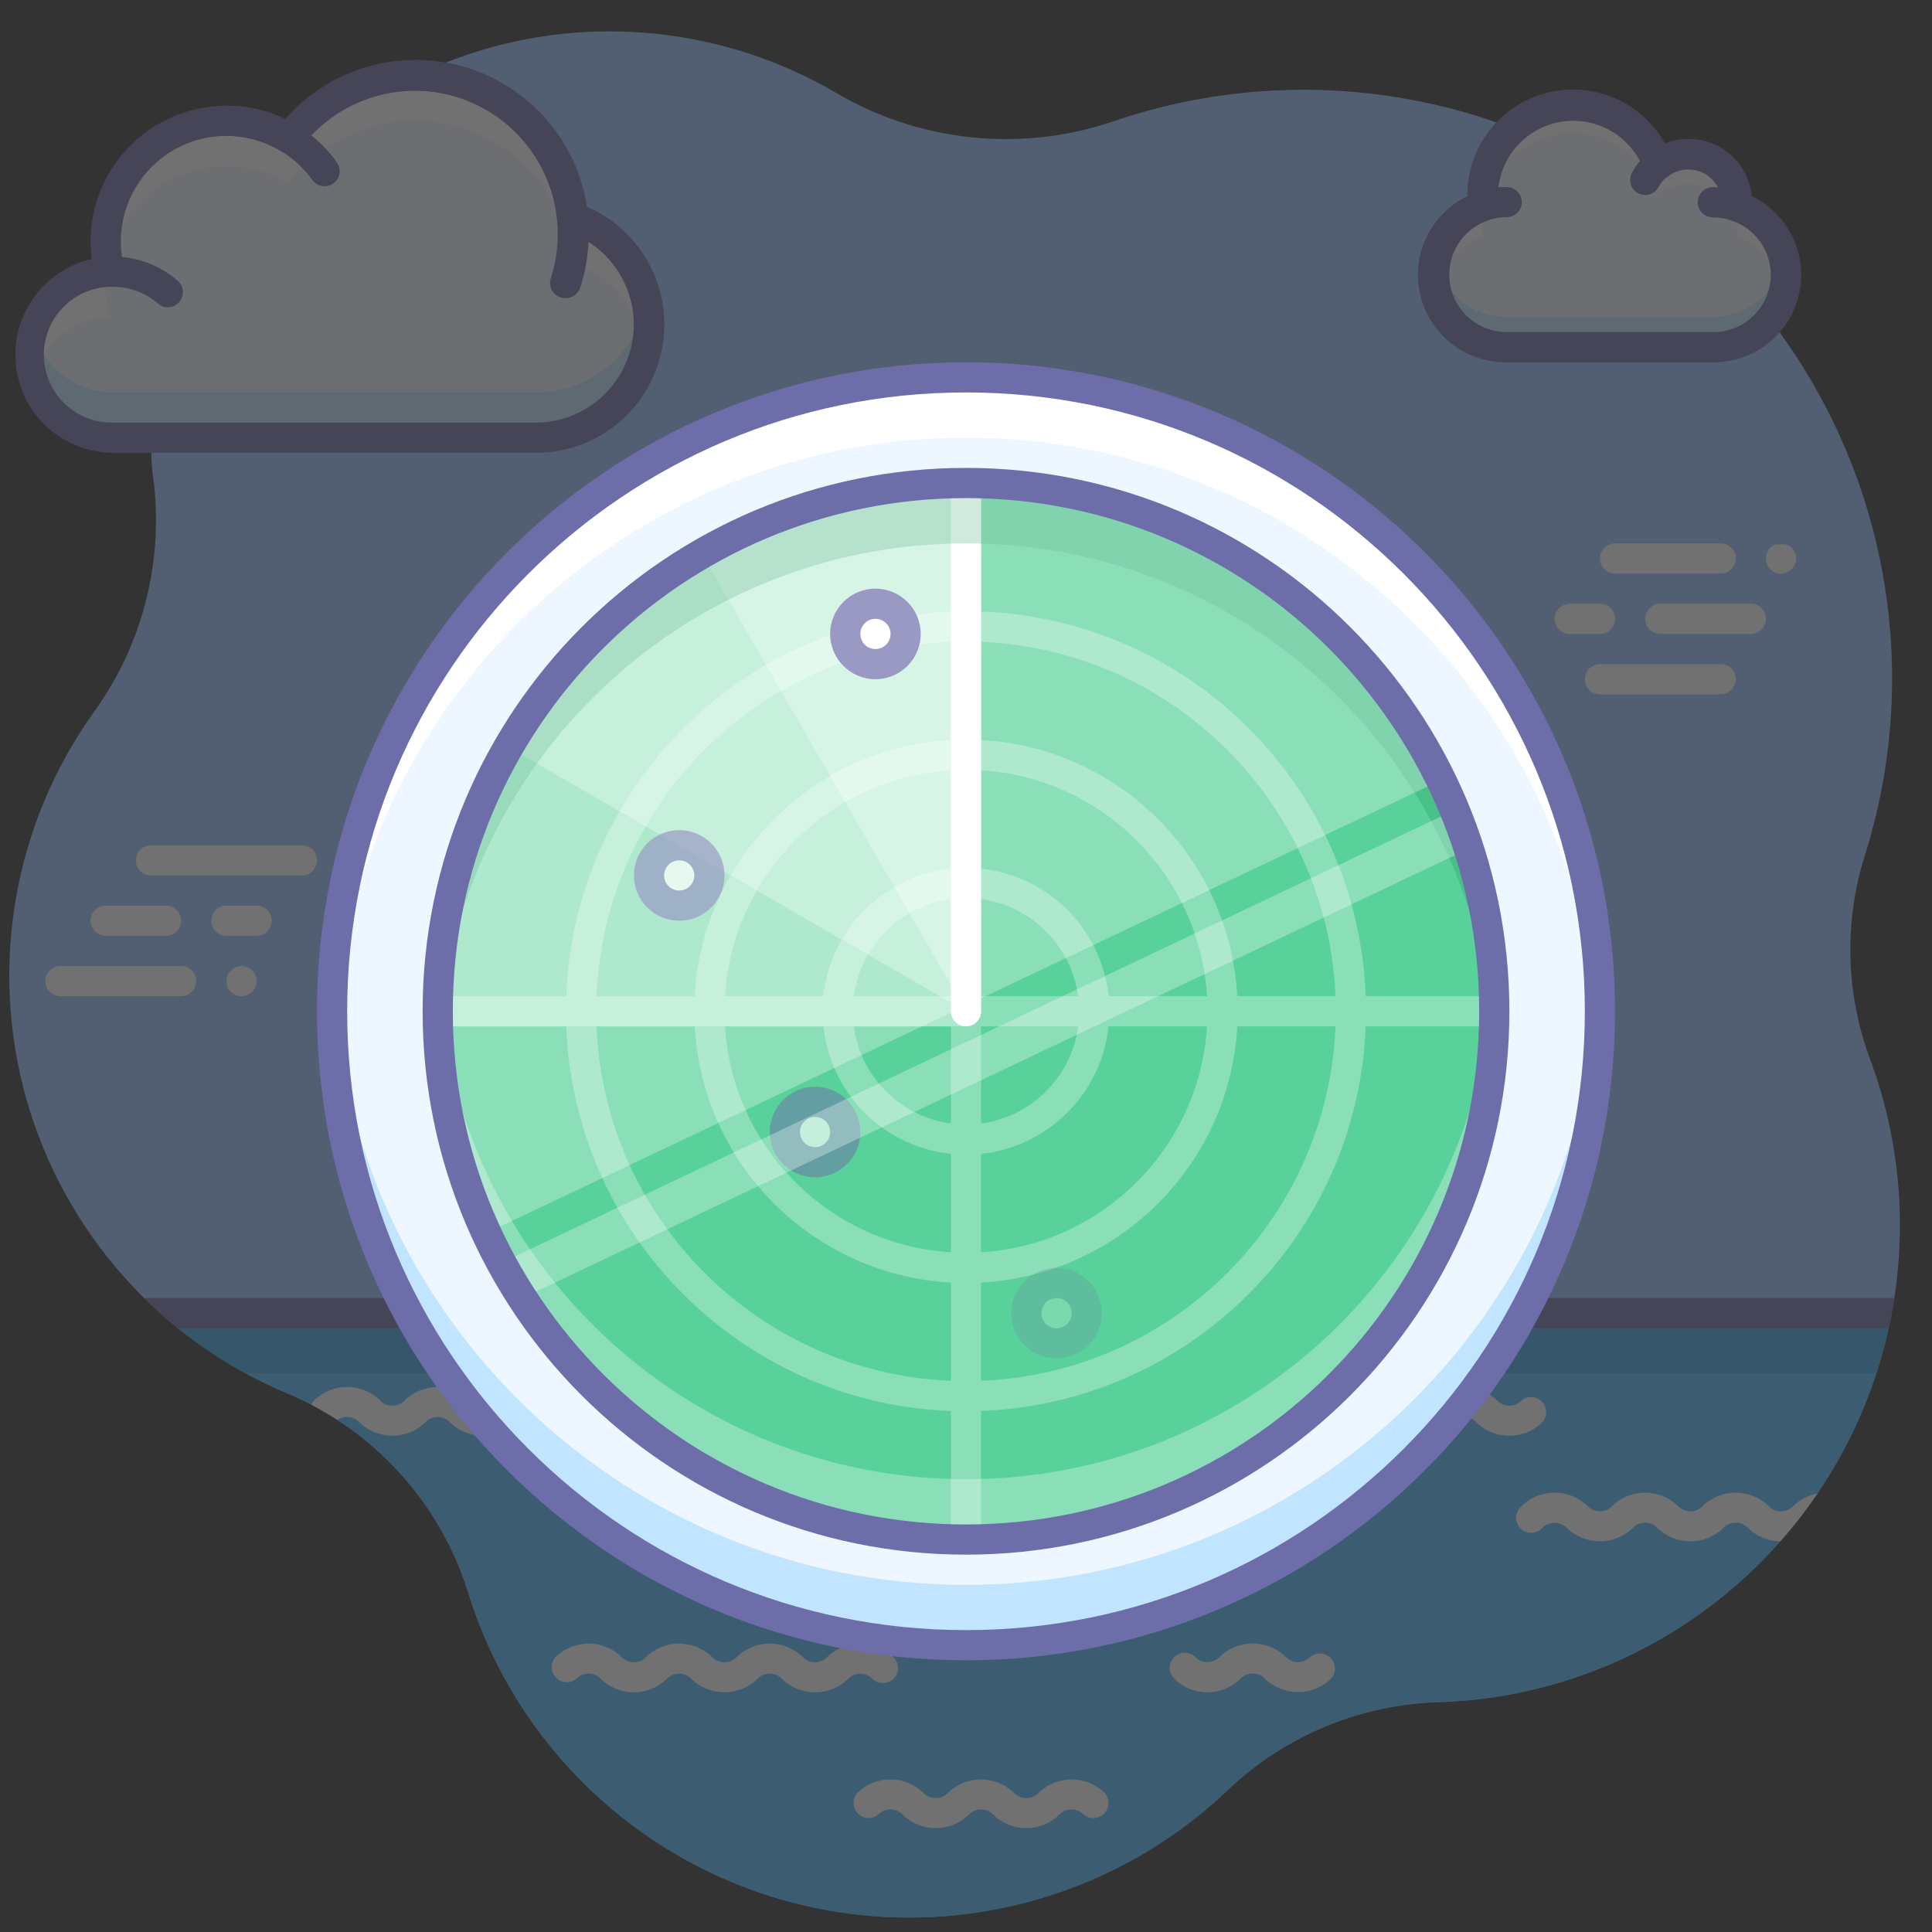
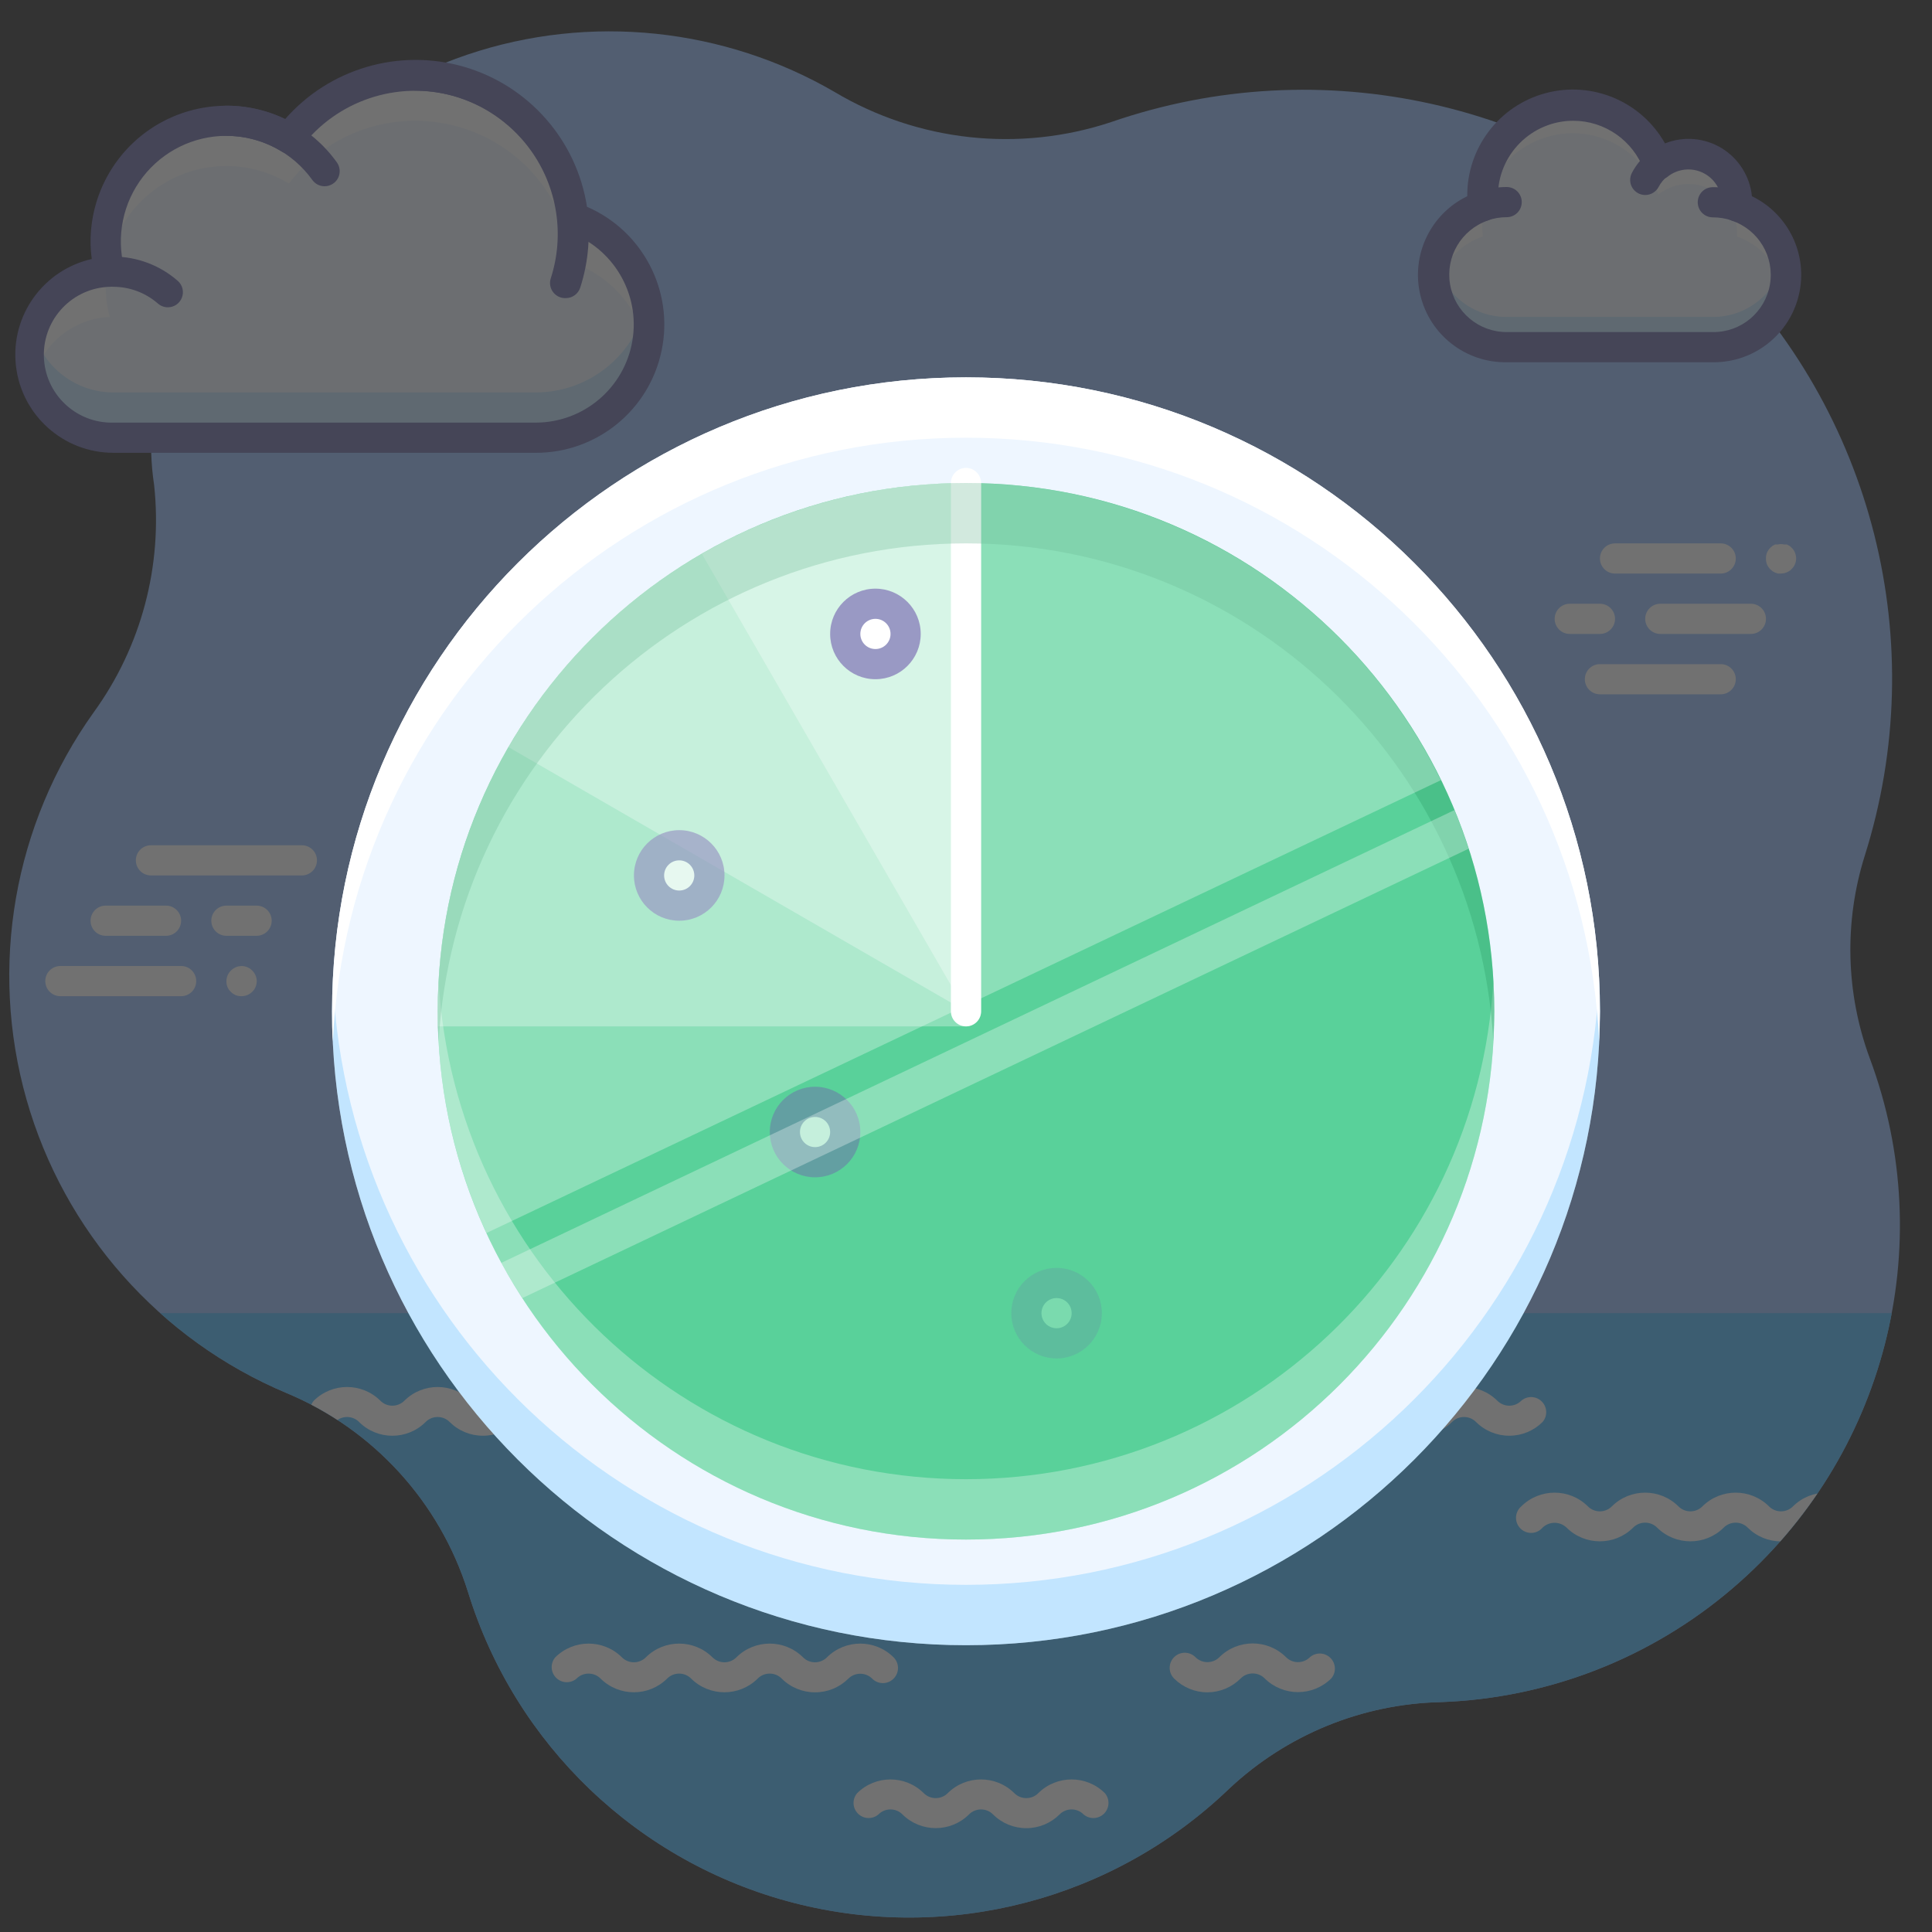
<svg xmlns="http://www.w3.org/2000/svg" xmlns:xlink="http://www.w3.org/1999/xlink" width="150px" height="150px" viewBox="0 0 150 150" version="1.1">
  <rect x="0" y="0" width="150" height="150" fill="#333333" stroke="none" />
  <defs>
    <filter id="alpha" filterUnits="objectBoundingBox" x="0%" y="0%" width="100%" height="100%">
      <feColorMatrix type="matrix" in="SourceGraphic" values="0 0 0 0 1 0 0 0 0 1 0 0 0 0 1 0 0 0 1 0" />
    </filter>
    <mask id="mask0">
      <g filter="url(#alpha)">
        <rect x="0" y="0" width="150" height="150" style="fill:rgb(0%,0%,0%);fill-opacity:0.302;stroke:none;" />
      </g>
    </mask>
    <clipPath id="clip2">
      <path d="M 2 101 L 148 101 L 148 149 L 2 149 Z M 2 101 " />
    </clipPath>
    <clipPath id="clip3">
      <path d="M 134.555 123.281 C 146.367 113.16 150.605 96.746 145.172 82.172 C 143.301 77.109 143.164 71.57 144.785 66.422 C 149.98 49.953 145.449 31.961 133.07 19.918 C 120.691 7.875 102.582 3.836 86.262 9.48 C 79.105 11.852 71.27 10.996 64.793 7.137 C 47.742 -2.766 23.109 2.449 12.891 27.773 C 11.777 30.941 11.461 34.332 11.965 37.652 C 12.641 43.914 10.973 50.203 7.277 55.301 C 1.059 63.996 -0.863 75.051 2.051 85.34 C 4.969 95.625 12.406 104.023 22.266 108.164 C 28.992 110.98 34.137 116.617 36.328 123.574 C 39.988 135.469 49.559 144.617 61.609 147.734 C 73.66 150.852 86.465 147.496 95.438 138.867 C 99.895 134.688 105.734 132.293 111.844 132.152 C 120.199 131.855 128.211 128.727 134.555 123.281 Z M 134.555 123.281 " />
    </clipPath>
    <clipPath id="clip4">
      <path d="M 0 2 L 148 2 L 148 149 L 0 149 Z M 0 2 " />
    </clipPath>
    <clipPath id="clip5">
-       <path d="M 134.555 123.281 C 146.367 113.16 150.605 96.746 145.172 82.172 C 143.301 77.109 143.164 71.57 144.785 66.422 C 149.98 49.953 145.449 31.961 133.07 19.918 C 120.691 7.875 102.582 3.836 86.262 9.48 C 79.105 11.852 71.27 10.996 64.793 7.137 C 47.742 -2.766 23.109 2.449 12.891 27.773 C 11.777 30.941 11.461 34.332 11.965 37.652 C 12.641 43.914 10.973 50.203 7.277 55.301 C 1.059 63.996 -0.863 75.051 2.051 85.34 C 4.969 95.625 12.406 104.023 22.266 108.164 C 28.992 110.98 34.137 116.617 36.328 123.574 C 39.988 135.469 49.559 144.617 61.609 147.734 C 73.66 150.852 86.465 147.496 95.438 138.867 C 99.895 134.688 105.734 132.293 111.844 132.152 C 120.199 131.855 128.211 128.727 134.555 123.281 Z M 134.555 123.281 " />
-     </clipPath>
+       </clipPath>
    <mask id="mask1">
      <g filter="url(#alpha)">
        <rect x="0" y="0" width="150" height="150" style="fill:rgb(0%,0%,0%);fill-opacity:0.302;stroke:none;" />
      </g>
    </mask>
    <clipPath id="clip6">
      <rect x="0" y="0" width="150" height="150" />
    </clipPath>
    <g id="surface6" clip-path="url(#clip6)">
      <path style=" stroke:none;fill-rule:nonzero;fill:rgb(0%,43.922%,72.157%);fill-opacity:1;" d="M 2.344 101.953 L 150 101.953 L 150 106.641 L 2.344 106.641 Z M 2.344 101.953 " />
    </g>
    <clipPath id="clip7">
      <path d="M 24 107 L 44 107 L 44 112 L 24 112 Z M 24 107 " />
    </clipPath>
    <clipPath id="clip8">
      <path d="M 134.555 123.281 C 146.367 113.16 150.605 96.746 145.172 82.172 C 143.301 77.109 143.164 71.57 144.785 66.422 C 149.98 49.953 145.449 31.961 133.07 19.918 C 120.691 7.875 102.582 3.836 86.262 9.48 C 79.105 11.852 71.27 10.996 64.793 7.137 C 47.742 -2.766 23.109 2.449 12.891 27.773 C 11.777 30.941 11.461 34.332 11.965 37.652 C 12.641 43.914 10.973 50.203 7.277 55.301 C 1.059 63.996 -0.863 75.051 2.051 85.34 C 4.969 95.625 12.406 104.023 22.266 108.164 C 28.992 110.98 34.137 116.617 36.328 123.574 C 39.988 135.469 49.559 144.617 61.609 147.734 C 73.66 150.852 86.465 147.496 95.438 138.867 C 99.895 134.688 105.734 132.293 111.844 132.152 C 120.199 131.855 128.211 128.727 134.555 123.281 Z M 134.555 123.281 " />
    </clipPath>
    <clipPath id="clip9">
      <path d="M 66 138 L 87 138 L 87 142 L 66 142 Z M 66 138 " />
    </clipPath>
    <clipPath id="clip10">
      <path d="M 134.555 123.281 C 146.367 113.16 150.605 96.746 145.172 82.172 C 143.301 77.109 143.164 71.57 144.785 66.422 C 149.98 49.953 145.449 31.961 133.07 19.918 C 120.691 7.875 102.582 3.836 86.262 9.48 C 79.105 11.852 71.27 10.996 64.793 7.137 C 47.742 -2.766 23.109 2.449 12.891 27.773 C 11.777 30.941 11.461 34.332 11.965 37.652 C 12.641 43.914 10.973 50.203 7.277 55.301 C 1.059 63.996 -0.863 75.051 2.051 85.34 C 4.969 95.625 12.406 104.023 22.266 108.164 C 28.992 110.98 34.137 116.617 36.328 123.574 C 39.988 135.469 49.559 144.617 61.609 147.734 C 73.66 150.852 86.465 147.496 95.438 138.867 C 99.895 134.688 105.734 132.293 111.844 132.152 C 120.199 131.855 128.211 128.727 134.555 123.281 Z M 134.555 123.281 " />
    </clipPath>
    <clipPath id="clip11">
      <path d="M 7 114 L 21 114 L 21 119 L 7 119 Z M 7 114 " />
    </clipPath>
    <clipPath id="clip12">
      <path d="M 134.555 123.281 C 146.367 113.16 150.605 96.746 145.172 82.172 C 143.301 77.109 143.164 71.57 144.785 66.422 C 149.98 49.953 145.449 31.961 133.07 19.918 C 120.691 7.875 102.582 3.836 86.262 9.48 C 79.105 11.852 71.27 10.996 64.793 7.137 C 47.742 -2.766 23.109 2.449 12.891 27.773 C 11.777 30.941 11.461 34.332 11.965 37.652 C 12.641 43.914 10.973 50.203 7.277 55.301 C 1.059 63.996 -0.863 75.051 2.051 85.34 C 4.969 95.625 12.406 104.023 22.266 108.164 C 28.992 110.98 34.137 116.617 36.328 123.574 C 39.988 135.469 49.559 144.617 61.609 147.734 C 73.66 150.852 86.465 147.496 95.438 138.867 C 99.895 134.688 105.734 132.293 111.844 132.152 C 120.199 131.855 128.211 128.727 134.555 123.281 Z M 134.555 123.281 " />
    </clipPath>
    <clipPath id="clip13">
      <path d="M 107 107 L 121 107 L 121 112 L 107 112 Z M 107 107 " />
    </clipPath>
    <clipPath id="clip14">
      <path d="M 134.555 123.281 C 146.367 113.16 150.605 96.746 145.172 82.172 C 143.301 77.109 143.164 71.57 144.785 66.422 C 149.98 49.953 145.449 31.961 133.07 19.918 C 120.691 7.875 102.582 3.836 86.262 9.48 C 79.105 11.852 71.27 10.996 64.793 7.137 C 47.742 -2.766 23.109 2.449 12.891 27.773 C 11.777 30.941 11.461 34.332 11.965 37.652 C 12.641 43.914 10.973 50.203 7.277 55.301 C 1.059 63.996 -0.863 75.051 2.051 85.34 C 4.969 95.625 12.406 104.023 22.266 108.164 C 28.992 110.98 34.137 116.617 36.328 123.574 C 39.988 135.469 49.559 144.617 61.609 147.734 C 73.66 150.852 86.465 147.496 95.438 138.867 C 99.895 134.688 105.734 132.293 111.844 132.152 C 120.199 131.855 128.211 128.727 134.555 123.281 Z M 134.555 123.281 " />
    </clipPath>
    <clipPath id="clip15">
      <path d="M 90 127 L 104 127 L 104 132 L 90 132 Z M 90 127 " />
    </clipPath>
    <clipPath id="clip16">
      <path d="M 134.555 123.281 C 146.367 113.16 150.605 96.746 145.172 82.172 C 143.301 77.109 143.164 71.57 144.785 66.422 C 149.98 49.953 145.449 31.961 133.07 19.918 C 120.691 7.875 102.582 3.836 86.262 9.48 C 79.105 11.852 71.27 10.996 64.793 7.137 C 47.742 -2.766 23.109 2.449 12.891 27.773 C 11.777 30.941 11.461 34.332 11.965 37.652 C 12.641 43.914 10.973 50.203 7.277 55.301 C 1.059 63.996 -0.863 75.051 2.051 85.34 C 4.969 95.625 12.406 104.023 22.266 108.164 C 28.992 110.98 34.137 116.617 36.328 123.574 C 39.988 135.469 49.559 144.617 61.609 147.734 C 73.66 150.852 86.465 147.496 95.438 138.867 C 99.895 134.688 105.734 132.293 111.844 132.152 C 120.199 131.855 128.211 128.727 134.555 123.281 Z M 134.555 123.281 " />
    </clipPath>
    <clipPath id="clip17">
      <path d="M 117 115 L 145 115 L 145 120 L 117 120 Z M 117 115 " />
    </clipPath>
    <clipPath id="clip18">
      <path d="M 134.555 123.281 C 146.367 113.16 150.605 96.746 145.172 82.172 C 143.301 77.109 143.164 71.57 144.785 66.422 C 149.98 49.953 145.449 31.961 133.07 19.918 C 120.691 7.875 102.582 3.836 86.262 9.48 C 79.105 11.852 71.27 10.996 64.793 7.137 C 47.742 -2.766 23.109 2.449 12.891 27.773 C 11.777 30.941 11.461 34.332 11.965 37.652 C 12.641 43.914 10.973 50.203 7.277 55.301 C 1.059 63.996 -0.863 75.051 2.051 85.34 C 4.969 95.625 12.406 104.023 22.266 108.164 C 28.992 110.98 34.137 116.617 36.328 123.574 C 39.988 135.469 49.559 144.617 61.609 147.734 C 73.66 150.852 86.465 147.496 95.438 138.867 C 99.895 134.688 105.734 132.293 111.844 132.152 C 120.199 131.855 128.211 128.727 134.555 123.281 Z M 134.555 123.281 " />
    </clipPath>
    <clipPath id="clip19">
      <path d="M 42 127 L 70 127 L 70 132 L 42 132 Z M 42 127 " />
    </clipPath>
    <clipPath id="clip20">
      <path d="M 134.555 123.281 C 146.367 113.16 150.605 96.746 145.172 82.172 C 143.301 77.109 143.164 71.57 144.785 66.422 C 149.98 49.953 145.449 31.961 133.07 19.918 C 120.691 7.875 102.582 3.836 86.262 9.48 C 79.105 11.852 71.27 10.996 64.793 7.137 C 47.742 -2.766 23.109 2.449 12.891 27.773 C 11.777 30.941 11.461 34.332 11.965 37.652 C 12.641 43.914 10.973 50.203 7.277 55.301 C 1.059 63.996 -0.863 75.051 2.051 85.34 C 4.969 95.625 12.406 104.023 22.266 108.164 C 28.992 110.98 34.137 116.617 36.328 123.574 C 39.988 135.469 49.559 144.617 61.609 147.734 C 73.66 150.852 86.465 147.496 95.438 138.867 C 99.895 134.688 105.734 132.293 111.844 132.152 C 120.199 131.855 128.211 128.727 134.555 123.281 Z M 134.555 123.281 " />
    </clipPath>
    <clipPath id="clip21">
-       <path d="M 1 100 L 148 100 L 148 104 L 1 104 Z M 1 100 " />
-     </clipPath>
+       </clipPath>
    <clipPath id="clip22">
      <path d="M 134.555 123.281 C 146.367 113.16 150.605 96.746 145.172 82.172 C 143.301 77.109 143.164 71.57 144.785 66.422 C 149.98 49.953 145.449 31.961 133.07 19.918 C 120.691 7.875 102.582 3.836 86.262 9.48 C 79.105 11.852 71.27 10.996 64.793 7.137 C 47.742 -2.766 23.109 2.449 12.891 27.773 C 11.777 30.941 11.461 34.332 11.965 37.652 C 12.641 43.914 10.973 50.203 7.277 55.301 C 1.059 63.996 -0.863 75.051 2.051 85.34 C 4.969 95.625 12.406 104.023 22.266 108.164 C 28.992 110.98 34.137 116.617 36.328 123.574 C 39.988 135.469 49.559 144.617 61.609 147.734 C 73.66 150.852 86.465 147.496 95.438 138.867 C 99.895 134.688 105.734 132.293 111.844 132.152 C 120.199 131.855 128.211 128.727 134.555 123.281 Z M 134.555 123.281 " />
    </clipPath>
    <mask id="mask2">
      <g filter="url(#alpha)">
        <rect x="0" y="0" width="150" height="150" style="fill:rgb(0%,0%,0%);fill-opacity:0.302;stroke:none;" />
      </g>
    </mask>
    <clipPath id="clip23">
      <rect x="0" y="0" width="150" height="150" />
    </clipPath>
    <g id="surface9" clip-path="url(#clip23)">
      <path style=" stroke:none;fill-rule:nonzero;fill:rgb(36.078%,74.51%,100%);fill-opacity:1;" d="M 132.984 24.609 L 116.977 24.609 C 114.324 24.617 112.023 22.77 111.457 20.18 C 111.371 20.566 111.328 20.957 111.328 21.352 C 111.348 24.457 113.871 26.961 116.977 26.953 L 132.984 26.953 C 136.098 26.961 138.625 24.441 138.633 21.328 C 138.633 20.934 138.59 20.543 138.504 20.156 C 137.945 22.758 135.645 24.613 132.984 24.609 Z M 132.984 24.609 " />
    </g>
    <mask id="mask3">
      <g filter="url(#alpha)">
        <rect x="0" y="0" width="150" height="150" style="fill:rgb(0%,0%,0%);fill-opacity:0.302;stroke:none;" />
      </g>
    </mask>
    <clipPath id="clip24">
      <rect x="0" y="0" width="150" height="150" />
    </clipPath>
    <g id="surface12" clip-path="url(#clip24)">
      <path style=" stroke:none;fill-rule:nonzero;fill:rgb(36.078%,74.51%,100%);fill-opacity:1;" d="M 41.602 30.469 L 8.789 30.469 C 5.91 30.461 3.387 28.551 2.602 25.781 C 2.434 26.352 2.348 26.945 2.344 27.539 C 2.344 31.098 5.23 33.984 8.789 33.984 L 41.602 33.984 C 44.25 34.012 46.766 32.832 48.441 30.781 C 50.113 28.727 50.762 26.027 50.203 23.438 C 49.367 27.527 45.773 30.465 41.602 30.469 Z M 41.602 30.469 " />
    </g>
    <clipPath id="clip1">
      <rect x="0" y="0" width="150" height="150" />
    </clipPath>
    <g id="surface14" clip-path="url(#clip1)">
      <path style=" stroke:none;fill-rule:nonzero;fill:rgb(59.216%,75.686%,100%);fill-opacity:1;" d="M 134.555 123.281 C 146.367 113.16 150.605 96.746 145.172 82.172 C 143.301 77.109 143.164 71.57 144.785 66.422 C 149.98 49.953 145.449 31.961 133.07 19.918 C 120.691 7.875 102.582 3.836 86.262 9.48 C 79.105 11.852 71.27 10.996 64.793 7.137 C 47.742 -2.766 23.109 2.449 12.891 27.773 C 11.777 30.941 11.461 34.332 11.965 37.652 C 12.641 43.914 10.973 50.203 7.277 55.301 C 1.059 63.996 -0.863 75.051 2.051 85.34 C 4.969 95.625 12.406 104.023 22.266 108.164 C 28.992 110.98 34.137 116.617 36.328 123.574 C 39.988 135.469 49.559 144.617 61.609 147.734 C 73.66 150.852 86.465 147.496 95.438 138.867 C 99.895 134.688 105.734 132.293 111.844 132.152 C 120.199 131.855 128.211 128.727 134.555 123.281 Z M 134.555 123.281 " />
      <g clip-path="url(#clip2)" clip-rule="nonzero">
        <g clip-path="url(#clip3)" clip-rule="nonzero">
          <path style=" stroke:none;fill-rule:nonzero;fill:rgb(30.98%,74.118%,100%);fill-opacity:1;" d="M 2.344 101.953 L 150 101.953 L 150 194.52 L 2.344 194.52 Z M 2.344 101.953 " />
        </g>
      </g>
      <g clip-path="url(#clip4)" clip-rule="nonzero">
        <g clip-path="url(#clip5)" clip-rule="nonzero">
          <use xlink:href="#surface6" mask="url(#mask1)" />
        </g>
      </g>
      <g clip-path="url(#clip7)" clip-rule="nonzero">
        <g clip-path="url(#clip8)" clip-rule="nonzero">
-           <path style=" stroke:none;fill-rule:nonzero;fill:rgb(100%,100%,100%);fill-opacity:1;" d="M 37.5 111.469 C 36.527 111.473 35.598 111.09 34.91 110.402 C 34.664 110.152 34.328 110.016 33.977 110.016 C 33.629 110.016 33.293 110.152 33.047 110.402 C 31.621 111.828 29.305 111.828 27.879 110.402 C 27.633 110.152 27.297 110.016 26.945 110.016 C 26.598 110.016 26.262 110.152 26.016 110.402 C 25.551 110.801 24.859 110.773 24.426 110.34 C 23.992 109.906 23.965 109.215 24.363 108.75 C 25.793 107.332 28.102 107.332 29.531 108.75 C 29.777 109 30.113 109.137 30.461 109.137 C 30.812 109.137 31.148 109 31.395 108.75 C 32.824 107.332 35.133 107.332 36.562 108.75 C 36.809 109 37.145 109.137 37.492 109.137 C 37.844 109.137 38.18 109 38.426 108.75 C 39.855 107.332 42.164 107.332 43.594 108.75 C 44.055 109.207 44.055 109.949 43.602 110.406 C 43.145 110.867 42.402 110.871 41.941 110.414 C 41.695 110.164 41.359 110.027 41.012 110.027 C 40.66 110.027 40.324 110.164 40.078 110.414 C 39.391 111.094 38.465 111.473 37.5 111.469 Z M 37.5 111.469 " />
+           <path style=" stroke:none;fill-rule:nonzero;fill:rgb(100%,100%,100%);fill-opacity:1;" d="M 37.5 111.469 C 36.527 111.473 35.598 111.09 34.91 110.402 C 34.664 110.152 34.328 110.016 33.977 110.016 C 33.629 110.016 33.293 110.152 33.047 110.402 C 31.621 111.828 29.305 111.828 27.879 110.402 C 27.633 110.152 27.297 110.016 26.945 110.016 C 26.598 110.016 26.262 110.152 26.016 110.402 C 25.551 110.801 24.859 110.773 24.426 110.34 C 23.992 109.906 23.965 109.215 24.363 108.75 C 25.793 107.332 28.102 107.332 29.531 108.75 C 29.777 109 30.113 109.137 30.461 109.137 C 30.812 109.137 31.148 109 31.395 108.75 C 32.824 107.332 35.133 107.332 36.562 108.75 C 36.809 109 37.145 109.137 37.492 109.137 C 37.844 109.137 38.18 109 38.426 108.75 C 39.855 107.332 42.164 107.332 43.594 108.75 C 44.055 109.207 44.055 109.949 43.602 110.406 C 43.145 110.867 42.402 110.871 41.941 110.414 C 40.66 110.027 40.324 110.164 40.078 110.414 C 39.391 111.094 38.465 111.473 37.5 111.469 Z M 37.5 111.469 " />
        </g>
      </g>
      <g clip-path="url(#clip9)" clip-rule="nonzero">
        <g clip-path="url(#clip10)" clip-rule="nonzero">
          <path style=" stroke:none;fill-rule:nonzero;fill:rgb(100%,100%,100%);fill-opacity:1;" d="M 79.688 141.938 C 78.715 141.941 77.785 141.559 77.098 140.871 C 76.852 140.621 76.516 140.484 76.164 140.484 C 75.816 140.484 75.48 140.621 75.234 140.871 C 73.805 142.289 71.496 142.289 70.066 140.871 C 69.82 140.621 69.484 140.484 69.133 140.484 C 68.785 140.484 68.449 140.621 68.203 140.871 C 67.738 141.27 67.047 141.242 66.613 140.809 C 66.18 140.375 66.152 139.684 66.551 139.219 C 67.98 137.801 70.289 137.801 71.719 139.219 C 71.965 139.469 72.301 139.605 72.648 139.605 C 73 139.605 73.336 139.469 73.582 139.219 C 75.012 137.801 77.32 137.801 78.75 139.219 C 78.996 139.469 79.332 139.605 79.68 139.605 C 80.031 139.605 80.367 139.469 80.613 139.219 C 82.043 137.801 84.352 137.801 85.781 139.219 C 86.18 139.684 86.152 140.375 85.719 140.809 C 85.285 141.242 84.594 141.27 84.129 140.871 C 83.883 140.621 83.547 140.484 83.195 140.484 C 82.848 140.484 82.512 140.621 82.266 140.871 C 81.582 141.555 80.656 141.938 79.688 141.938 Z M 79.688 141.938 " />
        </g>
      </g>
      <g clip-path="url(#clip11)" clip-rule="nonzero">
        <g clip-path="url(#clip12)" clip-rule="nonzero">
          <path style=" stroke:none;fill-rule:nonzero;fill:rgb(100%,100%,100%);fill-opacity:1;" d="M 17.578 118.5 C 16.605 118.504 15.676 118.121 14.988 117.434 C 14.469 116.941 13.656 116.941 13.137 117.434 C 11.707 118.859 9.387 118.859 7.957 117.434 C 7.496 116.977 7.496 116.234 7.953 115.773 C 8.406 115.316 9.148 115.312 9.609 115.77 C 9.855 116.02 10.191 116.156 10.539 116.156 C 10.891 116.156 11.227 116.02 11.473 115.77 C 12.922 114.387 15.203 114.387 16.652 115.77 C 17.164 116.277 17.992 116.277 18.504 115.77 C 18.969 115.371 19.66 115.398 20.094 115.832 C 20.527 116.266 20.555 116.957 20.156 117.422 C 19.473 118.109 18.547 118.496 17.578 118.5 Z M 17.578 118.5 " />
        </g>
      </g>
      <g clip-path="url(#clip13)" clip-rule="nonzero">
        <g clip-path="url(#clip14)" clip-rule="nonzero">
          <path style=" stroke:none;fill-rule:nonzero;fill:rgb(100%,100%,100%);fill-opacity:1;" d="M 117.188 111.469 C 116.215 111.473 115.285 111.09 114.598 110.402 C 114.352 110.152 114.016 110.016 113.664 110.016 C 113.316 110.016 112.98 110.152 112.734 110.402 C 111.305 111.82 108.996 111.82 107.566 110.402 C 107.168 109.938 107.195 109.246 107.629 108.812 C 108.062 108.379 108.754 108.352 109.219 108.75 C 109.465 109 109.801 109.137 110.148 109.137 C 110.5 109.137 110.836 109 111.082 108.75 C 112.512 107.332 114.82 107.332 116.25 108.75 C 116.496 109 116.832 109.137 117.18 109.137 C 117.531 109.137 117.867 109 118.113 108.75 C 118.578 108.352 119.27 108.379 119.703 108.812 C 120.137 109.246 120.164 109.938 119.766 110.402 C 119.082 111.086 118.156 111.469 117.188 111.469 Z M 117.188 111.469 " />
        </g>
      </g>
      <g clip-path="url(#clip15)" clip-rule="nonzero">
        <g clip-path="url(#clip16)" clip-rule="nonzero">
          <path style=" stroke:none;fill-rule:nonzero;fill:rgb(100%,100%,100%);fill-opacity:1;" d="M 93.75 131.391 C 92.781 131.395 91.848 131.008 91.16 130.324 C 90.699 129.867 90.699 129.125 91.156 128.664 C 91.609 128.207 92.352 128.203 92.812 128.66 C 93.059 128.91 93.395 129.047 93.742 129.047 C 94.094 129.047 94.43 128.91 94.676 128.66 C 96.105 127.242 98.414 127.242 99.844 128.66 C 100.09 128.91 100.426 129.047 100.773 129.047 C 101.125 129.047 101.461 128.91 101.707 128.66 C 102.172 128.262 102.863 128.289 103.297 128.723 C 103.73 129.156 103.758 129.848 103.359 130.312 C 101.93 131.73 99.621 131.73 98.191 130.312 C 97.945 130.062 97.609 129.926 97.258 129.926 C 96.91 129.926 96.574 130.062 96.328 130.312 C 95.645 131 94.719 131.387 93.75 131.391 Z M 93.75 131.391 " />
        </g>
      </g>
      <g clip-path="url(#clip17)" clip-rule="nonzero">
        <g clip-path="url(#clip18)" clip-rule="nonzero">
          <path style=" stroke:none;fill-rule:nonzero;fill:rgb(100%,100%,100%);fill-opacity:1;" d="M 138.281 119.672 C 137.309 119.676 136.379 119.293 135.691 118.605 C 135.445 118.355 135.109 118.219 134.758 118.219 C 134.41 118.219 134.074 118.355 133.828 118.605 C 132.398 120.023 130.09 120.023 128.66 118.605 C 128.414 118.355 128.078 118.219 127.727 118.219 C 127.379 118.219 127.043 118.355 126.797 118.605 C 125.367 120.023 123.059 120.023 121.629 118.605 C 121.109 118.105 120.285 118.105 119.766 118.605 C 119.48 118.941 119.031 119.086 118.602 118.984 C 118.172 118.879 117.84 118.547 117.734 118.117 C 117.633 117.688 117.777 117.238 118.113 116.953 C 119.543 115.535 121.852 115.535 123.281 116.953 C 123.527 117.203 123.863 117.34 124.211 117.34 C 124.562 117.34 124.898 117.203 125.145 116.953 C 126.574 115.535 128.883 115.535 130.312 116.953 C 130.559 117.203 130.895 117.34 131.242 117.34 C 131.594 117.34 131.93 117.203 132.176 116.953 C 133.605 115.535 135.914 115.535 137.344 116.953 C 137.59 117.203 137.926 117.34 138.273 117.34 C 138.625 117.34 138.961 117.203 139.207 116.953 C 140.637 115.535 142.945 115.535 144.375 116.953 C 144.711 117.238 144.855 117.688 144.754 118.117 C 144.648 118.547 144.316 118.879 143.887 118.984 C 143.457 119.086 143.008 118.941 142.723 118.605 C 142.203 118.105 141.379 118.105 140.859 118.605 C 140.176 119.289 139.25 119.672 138.281 119.672 Z M 138.281 119.672 " />
        </g>
      </g>
      <g clip-path="url(#clip19)" clip-rule="nonzero">
        <g clip-path="url(#clip20)" clip-rule="nonzero">
          <path style=" stroke:none;fill-rule:nonzero;fill:rgb(100%,100%,100%);fill-opacity:1;" d="M 63.281 131.391 C 62.309 131.395 61.379 131.012 60.691 130.324 C 60.445 130.074 60.109 129.938 59.758 129.938 C 59.41 129.938 59.074 130.074 58.828 130.324 C 57.398 131.742 55.09 131.742 53.66 130.324 C 53.414 130.074 53.078 129.938 52.727 129.938 C 52.379 129.938 52.043 130.074 51.797 130.324 C 50.367 131.742 48.059 131.742 46.629 130.324 C 46.383 130.074 46.047 129.938 45.695 129.938 C 45.348 129.938 45.012 130.074 44.766 130.324 C 44.301 130.723 43.609 130.695 43.176 130.262 C 42.742 129.828 42.715 129.137 43.113 128.672 C 44.543 127.254 46.852 127.254 48.281 128.672 C 48.527 128.922 48.863 129.059 49.211 129.059 C 49.562 129.059 49.898 128.922 50.145 128.672 C 51.574 127.254 53.883 127.254 55.312 128.672 C 55.559 128.922 55.895 129.059 56.242 129.059 C 56.594 129.059 56.93 128.922 57.176 128.672 C 58.605 127.254 60.914 127.254 62.344 128.672 C 62.59 128.922 62.926 129.059 63.273 129.059 C 63.625 129.059 63.961 128.922 64.207 128.672 C 65.637 127.254 67.945 127.254 69.375 128.672 C 69.836 129.129 69.836 129.871 69.379 130.328 C 68.926 130.789 68.184 130.793 67.723 130.336 C 67.477 130.086 67.141 129.949 66.789 129.949 C 66.441 129.949 66.105 130.086 65.859 130.336 C 65.172 131.016 64.246 131.395 63.281 131.391 Z M 63.281 131.391 " />
        </g>
      </g>
      <g clip-path="url(#clip21)" clip-rule="nonzero">
        <g clip-path="url(#clip22)" clip-rule="nonzero">
          <path style=" stroke:none;fill-rule:nonzero;fill:rgb(42.745%,42.745%,66.667%);fill-opacity:1;" d="M 150 103.125 L 2.344 103.125 C 1.695 103.125 1.172 102.602 1.172 101.953 C 1.172 101.305 1.695 100.781 2.344 100.781 L 150 100.781 C 150.648 100.781 151.172 101.305 151.172 101.953 C 151.172 102.602 150.648 103.125 150 103.125 Z M 150 103.125 " />
        </g>
      </g>
      <path style=" stroke:none;fill-rule:nonzero;fill:rgb(93.333%,96.471%,100%);fill-opacity:1;" d="M 115.137 16.008 C 114.637 12.418 116.945 9.035 120.469 8.195 C 123.996 7.355 127.582 9.332 128.754 12.762 C 129.883 11.863 131.43 11.688 132.73 12.316 C 134.031 12.941 134.859 14.258 134.859 15.703 C 134.859 15.809 134.859 15.914 134.859 16.02 C 137.48 16.902 139.07 19.562 138.605 22.289 C 138.137 25.016 135.75 26.996 132.984 26.953 L 116.977 26.953 C 114.227 26.961 111.871 24.973 111.414 22.262 C 110.961 19.547 112.535 16.902 115.137 16.008 Z M 115.137 16.008 " />
      <path style=" stroke:none;fill-rule:nonzero;fill:rgb(100%,100%,100%);fill-opacity:1;" d="M 115.137 18.352 C 114.637 14.762 116.945 11.379 120.469 10.539 C 123.996 9.699 127.582 11.676 128.754 15.105 C 129.883 14.207 131.43 14.031 132.73 14.66 C 134.031 15.285 134.859 16.602 134.859 18.047 C 134.859 18.152 134.859 18.258 134.859 18.363 C 136.715 19.016 138.098 20.586 138.504 22.512 C 139.121 19.734 137.551 16.938 134.859 16.02 C 134.859 15.914 134.859 15.809 134.859 15.703 C 134.859 14.258 134.031 12.941 132.73 12.316 C 131.43 11.688 129.883 11.863 128.754 12.762 C 127.582 9.332 123.996 7.355 120.469 8.195 C 116.945 9.035 114.637 12.418 115.137 16.008 C 112.426 16.914 110.836 19.723 111.457 22.512 C 111.867 20.574 113.266 18.996 115.137 18.352 Z M 115.137 18.352 " />
      <use xlink:href="#surface9" mask="url(#mask2)" />
      <path style=" stroke:none;fill-rule:nonzero;fill:rgb(42.745%,42.745%,66.667%);fill-opacity:1;" d="M 132.984 28.125 L 116.977 28.125 C 113.797 28.172 111.008 26.004 110.273 22.906 C 109.539 19.812 111.055 16.621 113.918 15.234 C 113.883 11.492 116.387 8.199 120.004 7.23 C 123.621 6.266 127.434 7.871 129.27 11.133 C 130.711 10.559 132.34 10.695 133.668 11.5 C 134.992 12.309 135.863 13.691 136.02 15.234 C 138.879 16.621 140.395 19.805 139.664 22.895 C 138.938 25.988 136.16 28.16 132.984 28.125 Z M 122.156 9.375 C 118.922 9.375 116.297 12 116.297 15.234 C 116.285 15.453 116.285 15.672 116.297 15.891 C 116.355 16.434 116.027 16.945 115.512 17.121 C 113.457 17.836 112.219 19.926 112.582 22.07 C 112.945 24.215 114.801 25.785 116.977 25.781 L 132.984 25.781 C 135.168 25.809 137.047 24.242 137.418 22.086 C 137.785 19.934 136.531 17.832 134.461 17.133 C 133.969 16.961 133.648 16.484 133.676 15.961 C 133.676 15.891 133.676 15.82 133.676 15.738 C 133.672 14.746 133.102 13.84 132.203 13.41 C 131.309 12.98 130.246 13.102 129.469 13.723 C 129.176 13.957 128.789 14.035 128.426 13.938 C 128.066 13.836 127.773 13.57 127.641 13.219 C 126.797 10.918 124.609 9.383 122.156 9.375 Z M 122.156 9.375 " />
      <path style=" stroke:none;fill-rule:nonzero;fill:rgb(93.333%,96.471%,100%);fill-opacity:1;" d="M 116.977 15.703 C 116.348 15.699 115.723 15.805 115.125 16.008 " />
      <path style=" stroke:none;fill-rule:nonzero;fill:rgb(42.745%,42.745%,66.667%);fill-opacity:1;" d="M 115.125 17.18 C 114.547 17.191 114.043 16.773 113.949 16.203 C 113.852 15.633 114.188 15.074 114.738 14.895 C 115.457 14.645 116.215 14.52 116.977 14.52 C 117.625 14.52 118.148 15.043 118.148 15.691 C 118.148 16.34 117.625 16.863 116.977 16.863 C 116.477 16.863 115.984 16.945 115.512 17.109 C 115.387 17.156 115.258 17.18 115.125 17.18 Z M 115.125 17.18 " />
      <path style=" stroke:none;fill-rule:nonzero;fill:rgb(93.333%,96.471%,100%);fill-opacity:1;" d="M 134.848 16.02 C 134.25 15.809 133.617 15.703 132.984 15.703 " />
      <path style=" stroke:none;fill-rule:nonzero;fill:rgb(42.745%,42.745%,66.667%);fill-opacity:1;" d="M 134.848 17.191 C 134.715 17.191 134.586 17.168 134.461 17.121 C 133.984 16.957 133.488 16.875 132.984 16.875 C 132.336 16.875 131.812 16.352 131.812 15.703 C 131.812 15.055 132.336 14.531 132.984 14.531 C 133.75 14.527 134.512 14.656 135.234 14.906 C 135.766 15.098 136.086 15.645 135.988 16.203 C 135.895 16.762 135.414 17.172 134.848 17.18 Z M 134.848 17.191 " />
      <path style=" stroke:none;fill-rule:nonzero;fill:rgb(93.333%,96.471%,100%);fill-opacity:1;" d="M 128.789 12.75 C 128.371 13.066 128.023 13.465 127.77 13.922 " />
      <path style=" stroke:none;fill-rule:nonzero;fill:rgb(42.745%,42.745%,66.667%);fill-opacity:1;" d="M 127.734 15.141 C 127.324 15.141 126.941 14.922 126.73 14.57 C 126.52 14.219 126.512 13.781 126.703 13.418 C 127.031 12.793 127.484 12.246 128.039 11.812 C 128.551 11.414 129.289 11.508 129.688 12.016 C 130.082 12.527 129.992 13.266 129.48 13.664 C 129.188 13.895 128.949 14.18 128.777 14.508 C 128.574 14.898 128.172 15.141 127.734 15.141 Z M 127.734 15.141 " />
      <path style=" stroke:none;fill-rule:nonzero;fill:rgb(93.333%,96.471%,100%);fill-opacity:1;" d="M 8.52 21.094 C 7.578 17.41 8.953 13.523 12.004 11.254 C 15.051 8.98 19.172 8.777 22.43 10.734 C 25.477 6.707 30.676 4.953 35.539 6.312 C 40.402 7.668 43.941 11.863 44.461 16.887 C 48.52 18.285 50.973 22.41 50.262 26.645 C 49.555 30.879 45.895 33.98 41.602 33.984 L 8.789 33.984 C 5.23 34.059 2.285 31.234 2.211 27.672 C 2.133 24.113 4.961 21.168 8.52 21.094 Z M 8.52 21.094 " />
      <path style=" stroke:none;fill-rule:nonzero;fill:rgb(100%,100%,100%);fill-opacity:1;" d="M 8.52 24.609 C 8.207 23.465 8.129 22.27 8.285 21.094 C 6.355 21.238 4.59 22.246 3.488 23.84 C 2.387 25.434 2.066 27.438 2.613 29.297 C 3.359 26.621 5.746 24.73 8.52 24.609 Z M 8.52 24.609 " />
      <path style=" stroke:none;fill-rule:nonzero;fill:rgb(100%,100%,100%);fill-opacity:1;" d="M 17.578 12.891 C 19.289 12.891 20.969 13.363 22.43 14.25 C 25.477 10.223 30.676 8.469 35.539 9.828 C 40.402 11.184 43.941 15.379 44.461 20.402 C 47.398 21.418 49.582 23.906 50.203 26.953 C 51.109 22.621 48.648 18.289 44.461 16.852 C 43.941 11.828 40.402 7.633 35.539 6.277 C 30.676 4.918 25.477 6.672 22.43 10.699 C 19.531 8.945 15.91 8.895 12.961 10.562 C 10.012 12.23 8.191 15.363 8.203 18.75 C 8.207 19.32 8.266 19.891 8.379 20.449 C 9.246 16.055 13.102 12.891 17.578 12.891 Z M 17.578 12.891 " />
      <path style=" stroke:none;fill-rule:nonzero;fill:rgb(36.078%,74.51%,100%);fill-opacity:1;" d="M 8.52 17.578 C 8.52 17.367 8.426 17.133 8.391 16.91 C 8.391 17.145 8.309 17.367 8.285 17.602 Z M 8.52 17.578 " />
      <use xlink:href="#surface12" mask="url(#mask3)" />
      <path style=" stroke:none;fill-rule:nonzero;fill:rgb(42.745%,42.745%,66.667%);fill-opacity:1;" d="M 41.602 35.156 L 8.789 35.156 C 4.914 35.148 1.66 32.23 1.234 28.375 C 0.809 24.523 3.344 20.965 7.125 20.109 C 7.062 19.66 7.031 19.203 7.031 18.75 C 7.035 15.129 8.895 11.758 11.961 9.828 C 15.027 7.902 18.871 7.68 22.137 9.246 C 25.582 5.309 31 3.727 36.023 5.184 C 41.051 6.645 44.773 10.883 45.574 16.055 C 49.91 17.934 52.332 22.598 51.367 27.223 C 50.406 31.848 46.328 35.164 41.602 35.156 Z M 17.578 10.547 C 15.039 10.547 12.645 11.727 11.094 13.734 C 9.543 15.742 9.008 18.355 9.645 20.812 C 9.73 21.152 9.656 21.512 9.449 21.793 C 9.238 22.074 8.918 22.246 8.566 22.266 C 5.652 22.328 3.344 24.738 3.406 27.652 C 3.465 30.562 5.875 32.875 8.789 32.812 L 41.602 32.812 C 45.316 32.805 48.484 30.117 49.098 26.457 C 49.715 22.793 47.594 19.219 44.086 18 C 43.656 17.852 43.348 17.469 43.301 17.016 C 42.828 12.477 39.629 8.688 35.234 7.457 C 30.836 6.23 26.137 7.812 23.379 11.449 C 23.016 11.93 22.348 12.059 21.832 11.742 C 20.551 10.961 19.078 10.547 17.578 10.547 Z M 17.578 10.547 " />
      <path style=" stroke:none;fill-rule:nonzero;fill:rgb(42.745%,42.745%,66.667%);fill-opacity:1;" d="M 43.934 23.145 C 43.547 23.164 43.18 22.992 42.945 22.684 C 42.711 22.379 42.641 21.977 42.762 21.609 C 43.855 18.23 43.273 14.527 41.191 11.648 C 39.109 8.77 35.781 7.051 32.227 7.031 C 31.578 7.031 31.055 6.508 31.055 5.859 C 31.055 5.211 31.578 4.688 32.227 4.688 C 36.539 4.691 40.594 6.758 43.129 10.25 C 45.664 13.738 46.379 18.23 45.047 22.336 C 44.891 22.816 44.441 23.145 43.934 23.145 Z M 43.934 23.145 " />
      <path style=" stroke:none;fill-rule:nonzero;fill:rgb(42.745%,42.745%,66.667%);fill-opacity:1;" d="M 13.031 23.859 C 12.746 23.859 12.473 23.754 12.258 23.566 C 11.297 22.727 10.066 22.266 8.789 22.266 C 8.141 22.266 7.617 21.742 7.617 21.094 C 7.617 20.445 8.141 19.922 8.789 19.922 C 10.633 19.922 12.418 20.594 13.805 21.809 C 14.172 22.129 14.297 22.645 14.125 23.102 C 13.953 23.559 13.52 23.859 13.031 23.859 Z M 13.031 23.859 " />
      <path style=" stroke:none;fill-rule:nonzero;fill:rgb(42.745%,42.745%,66.667%);fill-opacity:1;" d="M 25.195 14.461 C 24.816 14.461 24.465 14.277 24.246 13.969 C 22.703 11.82 20.223 10.547 17.578 10.547 C 16.93 10.547 16.406 10.023 16.406 9.375 C 16.406 8.727 16.93 8.203 17.578 8.203 C 20.98 8.203 24.176 9.844 26.156 12.609 C 26.41 12.965 26.445 13.434 26.246 13.824 C 26.043 14.215 25.645 14.457 25.207 14.461 Z M 25.195 14.461 " />
      <path style=" stroke:none;fill-rule:nonzero;fill:rgb(100%,100%,100%);fill-opacity:1;" d="M 138.281 44.531 L 138.047 44.531 L 137.824 44.461 L 137.625 44.355 L 137.449 44.203 C 137.34 44.098 137.254 43.969 137.191 43.828 C 137.133 43.68 137.105 43.52 137.109 43.359 C 137.105 43.203 137.133 43.047 137.191 42.902 C 137.254 42.762 137.34 42.633 137.449 42.527 L 137.625 42.375 L 137.824 42.27 L 138.047 42.27 C 138.195 42.234 138.355 42.234 138.504 42.27 L 138.727 42.27 L 138.926 42.375 C 138.992 42.418 139.051 42.469 139.102 42.527 C 139.215 42.633 139.301 42.758 139.359 42.902 C 139.418 43.047 139.453 43.203 139.453 43.359 C 139.453 43.512 139.418 43.664 139.359 43.805 C 139.301 43.949 139.215 44.074 139.102 44.18 C 139.051 44.238 138.992 44.289 138.926 44.332 L 138.727 44.438 L 138.504 44.508 Z M 138.281 44.531 " />
      <path style=" stroke:none;fill-rule:nonzero;fill:rgb(100%,100%,100%);fill-opacity:1;" d="M 135.938 49.219 L 128.906 49.219 C 128.258 49.219 127.734 48.695 127.734 48.047 C 127.734 47.398 128.258 46.875 128.906 46.875 L 135.938 46.875 C 136.586 46.875 137.109 47.398 137.109 48.047 C 137.109 48.695 136.586 49.219 135.938 49.219 Z M 135.938 49.219 " />
      <path style=" stroke:none;fill-rule:nonzero;fill:rgb(100%,100%,100%);fill-opacity:1;" d="M 133.594 44.531 L 125.391 44.531 C 124.742 44.531 124.219 44.008 124.219 43.359 C 124.219 42.711 124.742 42.188 125.391 42.188 L 133.594 42.188 C 134.242 42.188 134.766 42.711 134.766 43.359 C 134.766 44.008 134.242 44.531 133.594 44.531 Z M 133.594 44.531 " />
      <path style=" stroke:none;fill-rule:nonzero;fill:rgb(100%,100%,100%);fill-opacity:1;" d="M 124.219 49.219 L 121.875 49.219 C 121.227 49.219 120.703 48.695 120.703 48.047 C 120.703 47.398 121.227 46.875 121.875 46.875 L 124.219 46.875 C 124.867 46.875 125.391 47.398 125.391 48.047 C 125.391 48.695 124.867 49.219 124.219 49.219 Z M 124.219 49.219 " />
      <path style=" stroke:none;fill-rule:nonzero;fill:rgb(100%,100%,100%);fill-opacity:1;" d="M 133.594 53.906 L 124.219 53.906 C 123.57 53.906 123.047 53.383 123.047 52.734 C 123.047 52.086 123.57 51.562 124.219 51.562 L 133.594 51.562 C 134.242 51.562 134.766 52.086 134.766 52.734 C 134.766 53.383 134.242 53.906 133.594 53.906 Z M 133.594 53.906 " />
      <path style=" stroke:none;fill-rule:nonzero;fill:rgb(100%,100%,100%);fill-opacity:1;" d="M 18.75 77.344 C 18.594 77.348 18.438 77.32 18.293 77.262 C 18.152 77.199 18.023 77.113 17.918 77.004 C 17.805 76.898 17.715 76.773 17.66 76.629 C 17.602 76.484 17.574 76.328 17.578 76.172 C 17.582 75.863 17.707 75.566 17.93 75.352 C 18.203 75.074 18.602 74.949 18.984 75.023 L 19.207 75.094 L 19.406 75.199 C 19.469 75.242 19.527 75.297 19.582 75.352 C 19.805 75.566 19.93 75.863 19.934 76.172 C 19.934 76.328 19.902 76.484 19.84 76.629 C 19.785 76.773 19.695 76.898 19.582 77.004 C 19.359 77.223 19.062 77.344 18.75 77.344 Z M 18.75 77.344 " />
      <path style=" stroke:none;fill-rule:nonzero;fill:rgb(100%,100%,100%);fill-opacity:1;" d="M 19.922 72.656 L 17.578 72.656 C 16.93 72.656 16.406 72.133 16.406 71.484 C 16.406 70.836 16.93 70.312 17.578 70.312 L 19.922 70.312 C 20.57 70.312 21.094 70.836 21.094 71.484 C 21.094 72.133 20.57 72.656 19.922 72.656 Z M 19.922 72.656 " />
      <path style=" stroke:none;fill-rule:nonzero;fill:rgb(100%,100%,100%);fill-opacity:1;" d="M 23.438 67.969 L 11.719 67.969 C 11.07 67.969 10.547 67.445 10.547 66.797 C 10.547 66.148 11.07 65.625 11.719 65.625 L 23.438 65.625 C 24.086 65.625 24.609 66.148 24.609 66.797 C 24.609 67.445 24.086 67.969 23.438 67.969 Z M 23.438 67.969 " />
      <path style=" stroke:none;fill-rule:nonzero;fill:rgb(100%,100%,100%);fill-opacity:1;" d="M 12.891 72.656 L 8.203 72.656 C 7.555 72.656 7.031 72.133 7.031 71.484 C 7.031 70.836 7.555 70.312 8.203 70.312 L 12.891 70.312 C 13.539 70.312 14.062 70.836 14.062 71.484 C 14.062 72.133 13.539 72.656 12.891 72.656 Z M 12.891 72.656 " />
      <path style=" stroke:none;fill-rule:nonzero;fill:rgb(100%,100%,100%);fill-opacity:1;" d="M 14.062 77.344 L 4.688 77.344 C 4.039 77.344 3.516 76.82 3.516 76.172 C 3.516 75.523 4.039 75 4.688 75 L 14.062 75 C 14.711 75 15.234 75.523 15.234 76.172 C 15.234 76.82 14.711 77.344 14.062 77.344 Z M 14.062 77.344 " />
    </g>
    <mask id="mask4">
      <g filter="url(#alpha)">
        <rect x="0" y="0" width="150" height="150" style="fill:rgb(0%,0%,0%);fill-opacity:0.302;stroke:none;" />
      </g>
    </mask>
    <clipPath id="clip25">
      <rect x="0" y="0" width="150" height="150" />
    </clipPath>
    <g id="surface17" clip-path="url(#clip25)">
      <path style=" stroke:none;fill-rule:nonzero;fill:rgb(36.078%,74.51%,100%);fill-opacity:1;" d="M 75 123.047 C 48.73 123.047 27.09 102.414 25.84 76.172 C 25.84 76.945 25.781 77.73 25.781 78.516 C 25.781 105.699 47.816 127.734 75 127.734 C 102.184 127.734 124.219 105.699 124.219 78.516 C 124.219 77.73 124.219 76.945 124.16 76.172 C 122.91 102.414 101.27 123.047 75 123.047 Z M 75 123.047 " />
    </g>
    <mask id="mask5">
      <g filter="url(#alpha)">
        <rect x="0" y="0" width="150" height="150" style="fill:rgb(0%,0%,0%);fill-opacity:0.302;stroke:none;" />
      </g>
    </mask>
    <clipPath id="clip26">
      <rect x="0" y="0" width="150" height="150" />
    </clipPath>
    <g id="surface20" clip-path="url(#clip26)">
      <path style=" stroke:none;fill-rule:nonzero;fill:rgb(100%,100%,100%);fill-opacity:1;" d="M 76.172 37.5 C 64.887 37.172 53.965 41.512 45.98 49.496 C 37.996 57.48 33.656 68.402 33.984 79.688 L 75 79.688 C 75.648 79.688 76.172 79.164 76.172 78.516 Z M 76.172 37.5 " />
    </g>
    <mask id="mask6">
      <g filter="url(#alpha)">
        <rect x="0" y="0" width="150" height="150" style="fill:rgb(0%,0%,0%);fill-opacity:0.302;stroke:none;" />
      </g>
    </mask>
    <clipPath id="clip27">
      <rect x="0" y="0" width="150" height="150" />
    </clipPath>
    <g id="surface23" clip-path="url(#clip27)">
      <path style=" stroke:none;fill-rule:nonzero;fill:rgb(100%,100%,100%);fill-opacity:1;" d="M 39.48 58.008 L 75 78.516 L 75 37.5 C 60.348 37.5 46.809 45.316 39.48 58.008 Z M 39.48 58.008 " />
    </g>
    <mask id="mask7">
      <g filter="url(#alpha)">
        <rect x="0" y="0" width="150" height="150" style="fill:rgb(0%,0%,0%);fill-opacity:0.302;stroke:none;" />
      </g>
    </mask>
    <clipPath id="clip28">
      <rect x="0" y="0" width="150" height="150" />
    </clipPath>
    <g id="surface26" clip-path="url(#clip28)">
      <path style=" stroke:none;fill-rule:nonzero;fill:rgb(100%,100%,100%);fill-opacity:1;" d="M 75 78.516 L 75 37.5 C 67.801 37.492 60.723 39.387 54.492 42.996 Z M 75 78.516 " />
    </g>
    <mask id="mask8">
      <g filter="url(#alpha)">
        <rect x="0" y="0" width="150" height="150" style="fill:rgb(0%,0%,0%);fill-opacity:0.302;stroke:none;" />
      </g>
    </mask>
    <clipPath id="clip29">
-       <rect x="0" y="0" width="150" height="150" />
-     </clipPath>
+       </clipPath>
    <g id="surface29" clip-path="url(#clip29)">
      <path style=" stroke:none;fill-rule:nonzero;fill:rgb(100%,100%,100%);fill-opacity:1;" d="M 116.016 79.688 L 33.984 79.688 C 33.336 79.688 32.812 79.164 32.812 78.516 C 32.812 77.867 33.336 77.344 33.984 77.344 L 116.016 77.344 C 116.664 77.344 117.188 77.867 117.188 78.516 C 117.188 79.164 116.664 79.688 116.016 79.688 Z M 116.016 79.688 " />
      <path style=" stroke:none;fill-rule:nonzero;fill:rgb(100%,100%,100%);fill-opacity:1;" d="M 75 120.703 C 74.352 120.703 73.828 120.18 73.828 119.531 L 73.828 37.5 C 73.828 36.852 74.352 36.328 75 36.328 C 75.648 36.328 76.172 36.852 76.172 37.5 L 76.172 119.531 C 76.172 120.18 75.648 120.703 75 120.703 Z M 75 120.703 " />
      <path style=" stroke:none;fill-rule:nonzero;fill:rgb(100%,100%,100%);fill-opacity:1;" d="M 75 89.648 C 68.852 89.648 63.867 84.664 63.867 78.516 C 63.867 72.367 68.852 67.383 75 67.383 C 81.148 67.383 86.133 72.367 86.133 78.516 C 86.125 84.66 81.145 89.641 75 89.648 Z M 75 69.727 C 70.145 69.727 66.211 73.66 66.211 78.516 C 66.211 83.371 70.145 87.305 75 87.305 C 79.855 87.305 83.789 83.371 83.789 78.516 C 83.781 73.664 79.852 69.734 75 69.727 Z M 75 69.727 " />
      <path style=" stroke:none;fill-rule:nonzero;fill:rgb(100%,100%,100%);fill-opacity:1;" d="M 75 99.609 C 63.352 99.609 53.906 90.164 53.906 78.516 C 53.906 66.867 63.352 57.422 75 57.422 C 86.648 57.422 96.094 66.867 96.094 78.516 C 96.094 90.164 86.648 99.609 75 99.609 Z M 75 59.766 C 64.645 59.766 56.25 68.16 56.25 78.516 C 56.25 88.871 64.645 97.266 75 97.266 C 85.355 97.266 93.75 88.871 93.75 78.516 C 93.75 68.16 85.355 59.766 75 59.766 Z M 75 59.766 " />
      <path style=" stroke:none;fill-rule:nonzero;fill:rgb(100%,100%,100%);fill-opacity:1;" d="M 75 109.57 C 57.848 109.57 43.945 95.668 43.945 78.516 C 43.945 61.363 57.848 47.461 75 47.461 C 92.152 47.461 106.055 61.363 106.055 78.516 C 106.035 95.66 92.145 109.551 75 109.57 Z M 75 49.805 C 59.145 49.805 46.289 62.66 46.289 78.516 C 46.289 94.371 59.145 107.227 75 107.227 C 90.855 107.227 103.711 94.371 103.711 78.516 C 103.691 62.668 90.848 49.824 75 49.805 Z M 75 49.805 " />
    </g>
    <mask id="mask9">
      <g filter="url(#alpha)">
        <rect x="0" y="0" width="150" height="150" style="fill:rgb(0%,0%,0%);fill-opacity:0.302;stroke:none;" />
      </g>
    </mask>
    <clipPath id="clip30">
      <rect x="0" y="0" width="150" height="150" />
    </clipPath>
    <g id="surface32" clip-path="url(#clip30)">
      <path style=" stroke:none;fill-rule:nonzero;fill:rgb(100%,100%,100%);fill-opacity:1;" d="M 75 114.844 C 53.258 114.844 35.297 97.875 34.055 76.172 C 34.055 76.945 33.984 77.73 33.984 78.516 C 33.984 101.168 52.348 119.531 75 119.531 C 97.652 119.531 116.016 101.168 116.016 78.516 C 116.016 77.73 116.016 76.945 115.945 76.172 C 114.703 97.875 96.742 114.844 75 114.844 Z M 75 114.844 " />
    </g>
    <mask id="mask10">
      <g filter="url(#alpha)">
        <rect x="0" y="0" width="150" height="150" style="fill:rgb(0%,0%,0%);fill-opacity:0.302;stroke:none;" />
      </g>
    </mask>
    <clipPath id="clip31">
      <rect x="0" y="0" width="150" height="150" />
    </clipPath>
    <g id="surface35" clip-path="url(#clip31)">
      <path style=" stroke:none;fill-rule:nonzero;fill:rgb(15.686%,60%,38.824%);fill-opacity:1;" d="M 75 42.188 C 96.742 42.188 114.703 59.156 115.945 80.859 C 115.945 80.086 116.016 79.301 116.016 78.516 C 116.016 55.863 97.652 37.5 75 37.5 C 52.348 37.5 33.984 55.863 33.984 78.516 C 33.984 79.301 33.984 80.086 34.055 80.859 C 35.297 59.156 53.258 42.188 75 42.188 Z M 75 42.188 " />
    </g>
    <mask id="mask11">
      <g filter="url(#alpha)">
        <rect x="0" y="0" width="150" height="150" style="fill:rgb(0%,0%,0%);fill-opacity:0.702;stroke:none;" />
      </g>
    </mask>
    <clipPath id="clip32">
      <rect x="0" y="0" width="150" height="150" />
    </clipPath>
    <g id="surface38" clip-path="url(#clip32)">
      <path style=" stroke:none;fill-rule:nonzero;fill:rgb(100%,100%,100%);fill-opacity:1;" d="M 55.078 67.969 C 55.078 69.262 54.027 70.312 52.734 70.312 C 51.441 70.312 50.391 69.262 50.391 67.969 C 50.391 66.676 51.441 65.625 52.734 65.625 C 54.027 65.625 55.078 66.676 55.078 67.969 Z M 55.078 67.969 " />
      <path style=" stroke:none;fill-rule:nonzero;fill:rgb(42.745%,42.745%,66.667%);fill-opacity:1;" d="M 52.734 71.484 C 50.793 71.484 49.219 69.91 49.219 67.969 C 49.219 66.027 50.793 64.453 52.734 64.453 C 54.676 64.453 56.25 66.027 56.25 67.969 C 56.25 69.91 54.676 71.484 52.734 71.484 Z M 52.734 66.797 C 52.086 66.797 51.562 67.32 51.562 67.969 C 51.562 68.617 52.086 69.141 52.734 69.141 C 53.383 69.141 53.906 68.617 53.906 67.969 C 53.906 67.32 53.383 66.797 52.734 66.797 Z M 52.734 66.797 " />
    </g>
    <mask id="mask12">
      <g filter="url(#alpha)">
        <rect x="0" y="0" width="150" height="150" style="fill:rgb(0%,0%,0%);fill-opacity:0.502;stroke:none;" />
      </g>
    </mask>
    <clipPath id="clip33">
      <rect x="0" y="0" width="150" height="150" />
    </clipPath>
    <g id="surface41" clip-path="url(#clip33)">
      <path style=" stroke:none;fill-rule:nonzero;fill:rgb(100%,100%,100%);fill-opacity:1;" d="M 65.625 87.891 C 65.625 89.184 64.574 90.234 63.281 90.234 C 61.988 90.234 60.938 89.184 60.938 87.891 C 60.938 86.598 61.988 85.547 63.281 85.547 C 64.574 85.547 65.625 86.598 65.625 87.891 Z M 65.625 87.891 " />
      <path style=" stroke:none;fill-rule:nonzero;fill:rgb(42.745%,42.745%,66.667%);fill-opacity:1;" d="M 63.281 91.406 C 61.34 91.406 59.766 89.832 59.766 87.891 C 59.766 85.949 61.34 84.375 63.281 84.375 C 65.223 84.375 66.797 85.949 66.797 87.891 C 66.797 89.832 65.223 91.406 63.281 91.406 Z M 63.281 86.719 C 62.633 86.719 62.109 87.242 62.109 87.891 C 62.109 88.539 62.633 89.062 63.281 89.062 C 63.93 89.062 64.453 88.539 64.453 87.891 C 64.453 87.242 63.93 86.719 63.281 86.719 Z M 63.281 86.719 " />
    </g>
    <mask id="mask13">
      <g filter="url(#alpha)">
        <rect x="0" y="0" width="150" height="150" style="fill:rgb(0%,0%,0%);fill-opacity:0.2;stroke:none;" />
      </g>
    </mask>
    <clipPath id="clip34">
      <rect x="0" y="0" width="150" height="150" />
    </clipPath>
    <g id="surface44" clip-path="url(#clip34)">
      <path style=" stroke:none;fill-rule:nonzero;fill:rgb(100%,100%,100%);fill-opacity:1;" d="M 84.375 101.953 C 84.375 103.246 83.324 104.297 82.031 104.297 C 80.738 104.297 79.688 103.246 79.688 101.953 C 79.688 100.66 80.738 99.609 82.031 99.609 C 83.324 99.609 84.375 100.66 84.375 101.953 Z M 84.375 101.953 " />
      <path style=" stroke:none;fill-rule:nonzero;fill:rgb(42.745%,42.745%,66.667%);fill-opacity:1;" d="M 82.031 105.469 C 80.09 105.469 78.516 103.895 78.516 101.953 C 78.516 100.012 80.09 98.438 82.031 98.438 C 83.973 98.438 85.547 100.012 85.547 101.953 C 85.547 103.895 83.973 105.469 82.031 105.469 Z M 82.031 100.781 C 81.383 100.781 80.859 101.305 80.859 101.953 C 80.859 102.602 81.383 103.125 82.031 103.125 C 82.68 103.125 83.203 102.602 83.203 101.953 C 83.203 101.305 82.68 100.781 82.031 100.781 Z M 82.031 100.781 " />
    </g>
    <mask id="mask14">
      <g filter="url(#alpha)">
        <rect x="0" y="0" width="150" height="150" style="fill:rgb(0%,0%,0%);fill-opacity:0.302;stroke:none;" />
      </g>
    </mask>
    <clipPath id="clip35">
      <rect x="0" y="0" width="150" height="150" />
    </clipPath>
    <g id="surface47" clip-path="url(#clip35)">
      <path style=" stroke:none;fill-rule:nonzero;fill:rgb(100%,100%,100%);fill-opacity:1;" d="M 75 37.5 C 61.008 37.5 47.98 44.633 40.441 56.422 C 32.902 68.211 31.895 83.031 37.77 95.73 L 111.867 60.574 C 105.004 46.465 90.691 37.508 75 37.5 Z M 75 37.5 " />
    </g>
    <mask id="mask15">
      <g filter="url(#alpha)">
        <rect x="0" y="0" width="150" height="150" style="fill:rgb(0%,0%,0%);fill-opacity:0.302;stroke:none;" />
      </g>
    </mask>
    <clipPath id="clip36">
      <rect x="0" y="0" width="150" height="150" />
    </clipPath>
    <g id="surface50" clip-path="url(#clip36)">
      <path style=" stroke:none;fill-rule:nonzero;fill:rgb(100%,100%,100%);fill-opacity:1;" d="M 40.559 100.781 L 114.023 65.895 C 113.695 64.879 113.328 63.879 112.922 62.895 L 38.918 98.051 C 39.434 98.988 39.984 99.891 40.559 100.781 Z M 40.559 100.781 " />
    </g>
  </defs>
  <g id="surface1">
    <use xlink:href="#surface14" mask="url(#mask0)" />
    <path style=" stroke:none;fill-rule:nonzero;fill:rgb(93.333%,96.471%,100%);fill-opacity:1;" d="M 124.219 78.516 C 124.219 105.699 102.184 127.734 75 127.734 C 47.816 127.734 25.781 105.699 25.781 78.516 C 25.781 51.332 47.816 29.297 75 29.297 C 102.184 29.297 124.219 51.332 124.219 78.516 Z M 124.219 78.516 " />
    <use xlink:href="#surface17" mask="url(#mask4)" />
    <path style=" stroke:none;fill-rule:nonzero;fill:rgb(100%,100%,100%);fill-opacity:1;" d="M 75 33.984 C 101.27 33.984 122.91 54.617 124.16 80.859 C 124.16 80.086 124.219 79.301 124.219 78.516 C 124.219 51.332 102.184 29.297 75 29.297 C 47.816 29.297 25.781 51.332 25.781 78.516 C 25.781 79.301 25.781 80.086 25.84 80.859 C 27.09 54.617 48.73 33.984 75 33.984 Z M 75 33.984 " />
-     <path style=" stroke:none;fill-rule:nonzero;fill:rgb(42.745%,42.745%,66.667%);fill-opacity:1;" d="M 75 128.906 C 47.172 128.906 24.609 106.344 24.609 78.516 C 24.609 50.688 47.172 28.125 75 28.125 C 102.828 28.125 125.391 50.688 125.391 78.516 C 125.391 106.344 102.828 128.906 75 128.906 Z M 75 30.469 C 48.465 30.469 26.953 51.98 26.953 78.516 C 26.953 105.051 48.465 126.562 75 126.562 C 101.535 126.562 123.047 105.051 123.047 78.516 C 123.047 51.98 101.535 30.469 75 30.469 Z M 75 30.469 " />
    <path style=" stroke:none;fill-rule:nonzero;fill:rgb(34.902%,81.961%,60.392%);fill-opacity:1;" d="M 116.016 78.516 C 116.016 101.168 97.652 119.531 75 119.531 C 52.348 119.531 33.984 101.168 33.984 78.516 C 33.984 55.863 52.348 37.5 75 37.5 C 97.652 37.5 116.016 55.863 116.016 78.516 Z M 116.016 78.516 " />
    <use xlink:href="#surface20" mask="url(#mask5)" />
    <use xlink:href="#surface23" mask="url(#mask6)" />
    <use xlink:href="#surface26" mask="url(#mask7)" />
    <use xlink:href="#surface29" mask="url(#mask8)" />
    <path style=" stroke:none;fill-rule:nonzero;fill:rgb(100%,100%,100%);fill-opacity:1;" d="M 75 79.688 C 74.352 79.688 73.828 79.164 73.828 78.516 L 73.828 37.5 C 73.828 36.852 74.352 36.328 75 36.328 C 75.648 36.328 76.172 36.852 76.172 37.5 L 76.172 78.516 C 76.172 79.164 75.648 79.688 75 79.688 Z M 75 79.688 " />
    <use xlink:href="#surface32" mask="url(#mask9)" />
    <use xlink:href="#surface35" mask="url(#mask10)" />
    <path style=" stroke:none;fill-rule:nonzero;fill:rgb(100%,100%,100%);fill-opacity:1;" d="M 70.312 49.219 C 70.312 50.512 69.262 51.562 67.969 51.562 C 66.676 51.562 65.625 50.512 65.625 49.219 C 65.625 47.926 66.676 46.875 67.969 46.875 C 69.262 46.875 70.312 47.926 70.312 49.219 Z M 70.312 49.219 " />
    <path style=" stroke:none;fill-rule:nonzero;fill:rgb(42.745%,42.745%,66.667%);fill-opacity:1;" d="M 67.969 52.734 C 66.027 52.734 64.453 51.16 64.453 49.219 C 64.453 47.277 66.027 45.703 67.969 45.703 C 69.91 45.703 71.484 47.277 71.484 49.219 C 71.484 51.16 69.91 52.734 67.969 52.734 Z M 67.969 48.047 C 67.32 48.047 66.797 48.57 66.797 49.219 C 66.797 49.867 67.32 50.391 67.969 50.391 C 68.617 50.391 69.141 49.867 69.141 49.219 C 69.141 48.57 68.617 48.047 67.969 48.047 Z M 67.969 48.047 " />
    <use xlink:href="#surface38" mask="url(#mask11)" />
    <use xlink:href="#surface41" mask="url(#mask12)" />
    <use xlink:href="#surface44" mask="url(#mask13)" />
    <use xlink:href="#surface47" mask="url(#mask14)" />
    <use xlink:href="#surface50" mask="url(#mask15)" />
-     <path style=" stroke:none;fill-rule:nonzero;fill:rgb(42.745%,42.745%,66.667%);fill-opacity:1;" d="M 75 120.703 C 51.699 120.703 32.812 101.816 32.812 78.516 C 32.812 55.215 51.699 36.328 75 36.328 C 98.301 36.328 117.188 55.215 117.188 78.516 C 117.188 101.816 98.301 120.703 75 120.703 Z M 75 38.672 C 52.996 38.672 35.156 56.512 35.156 78.516 C 35.156 100.52 52.996 118.359 75 118.359 C 97.004 118.359 114.844 100.52 114.844 78.516 C 114.844 56.512 97.004 38.672 75 38.672 Z M 75 38.672 " />
  </g>
</svg>